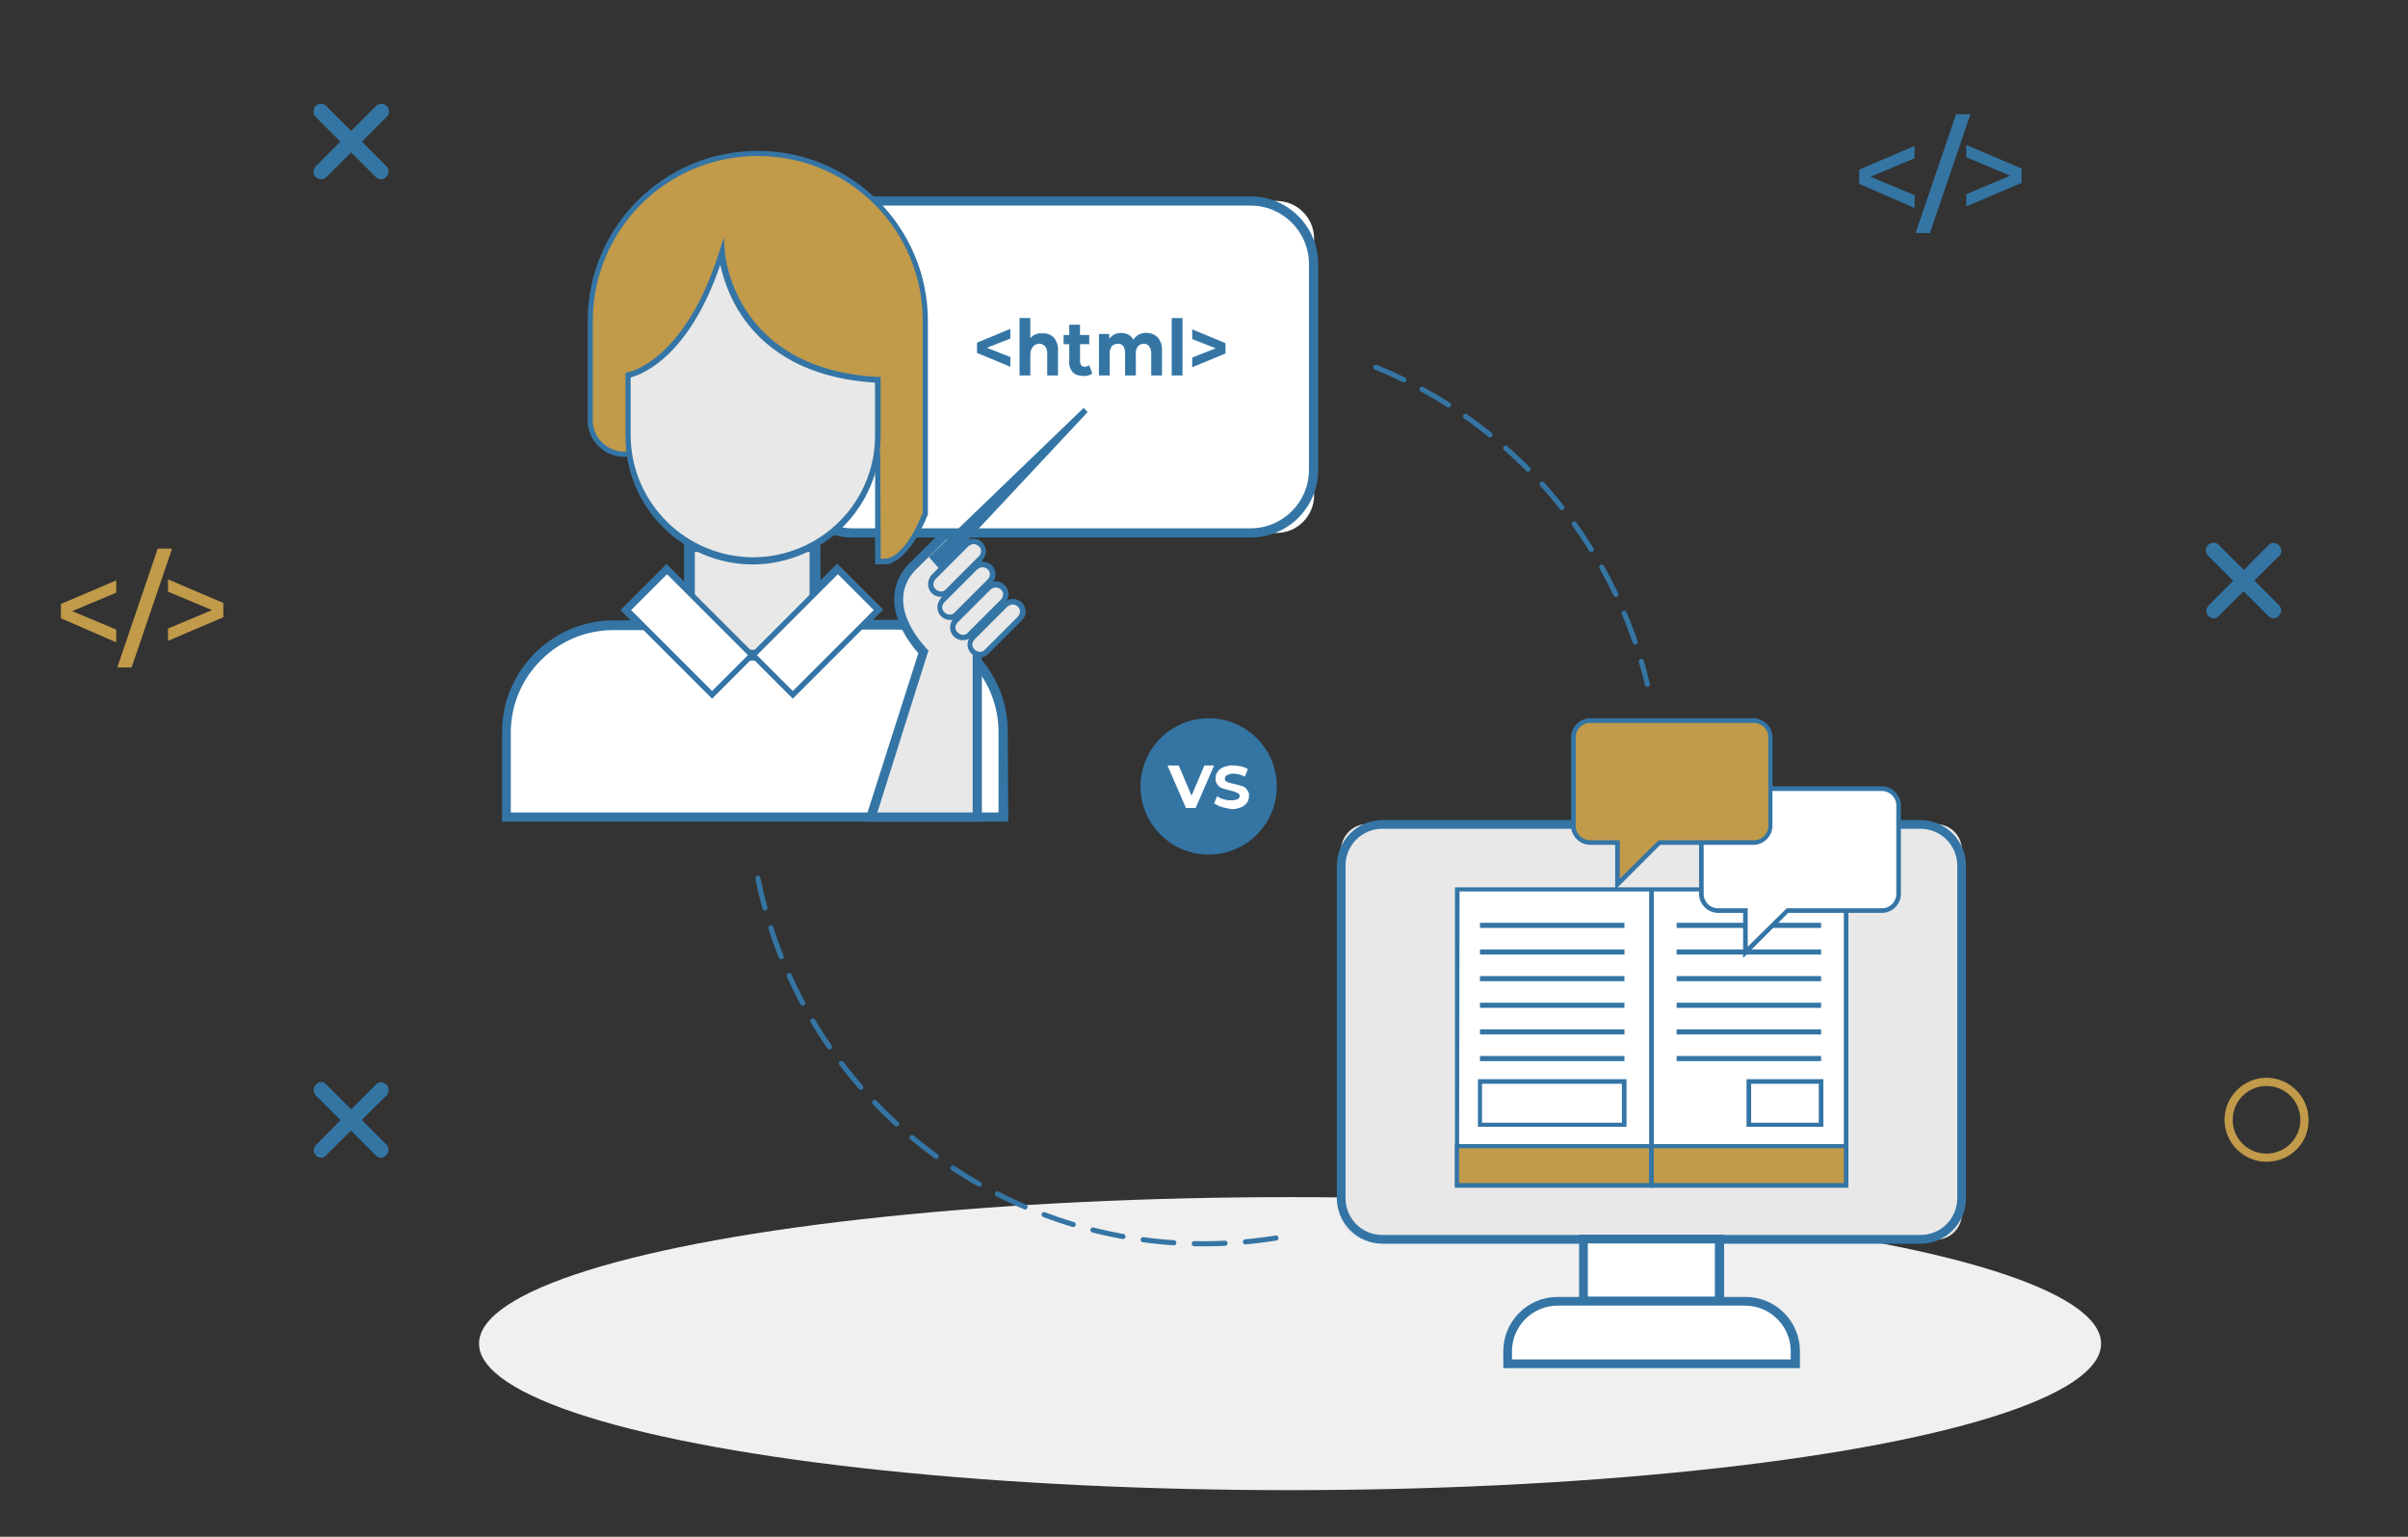
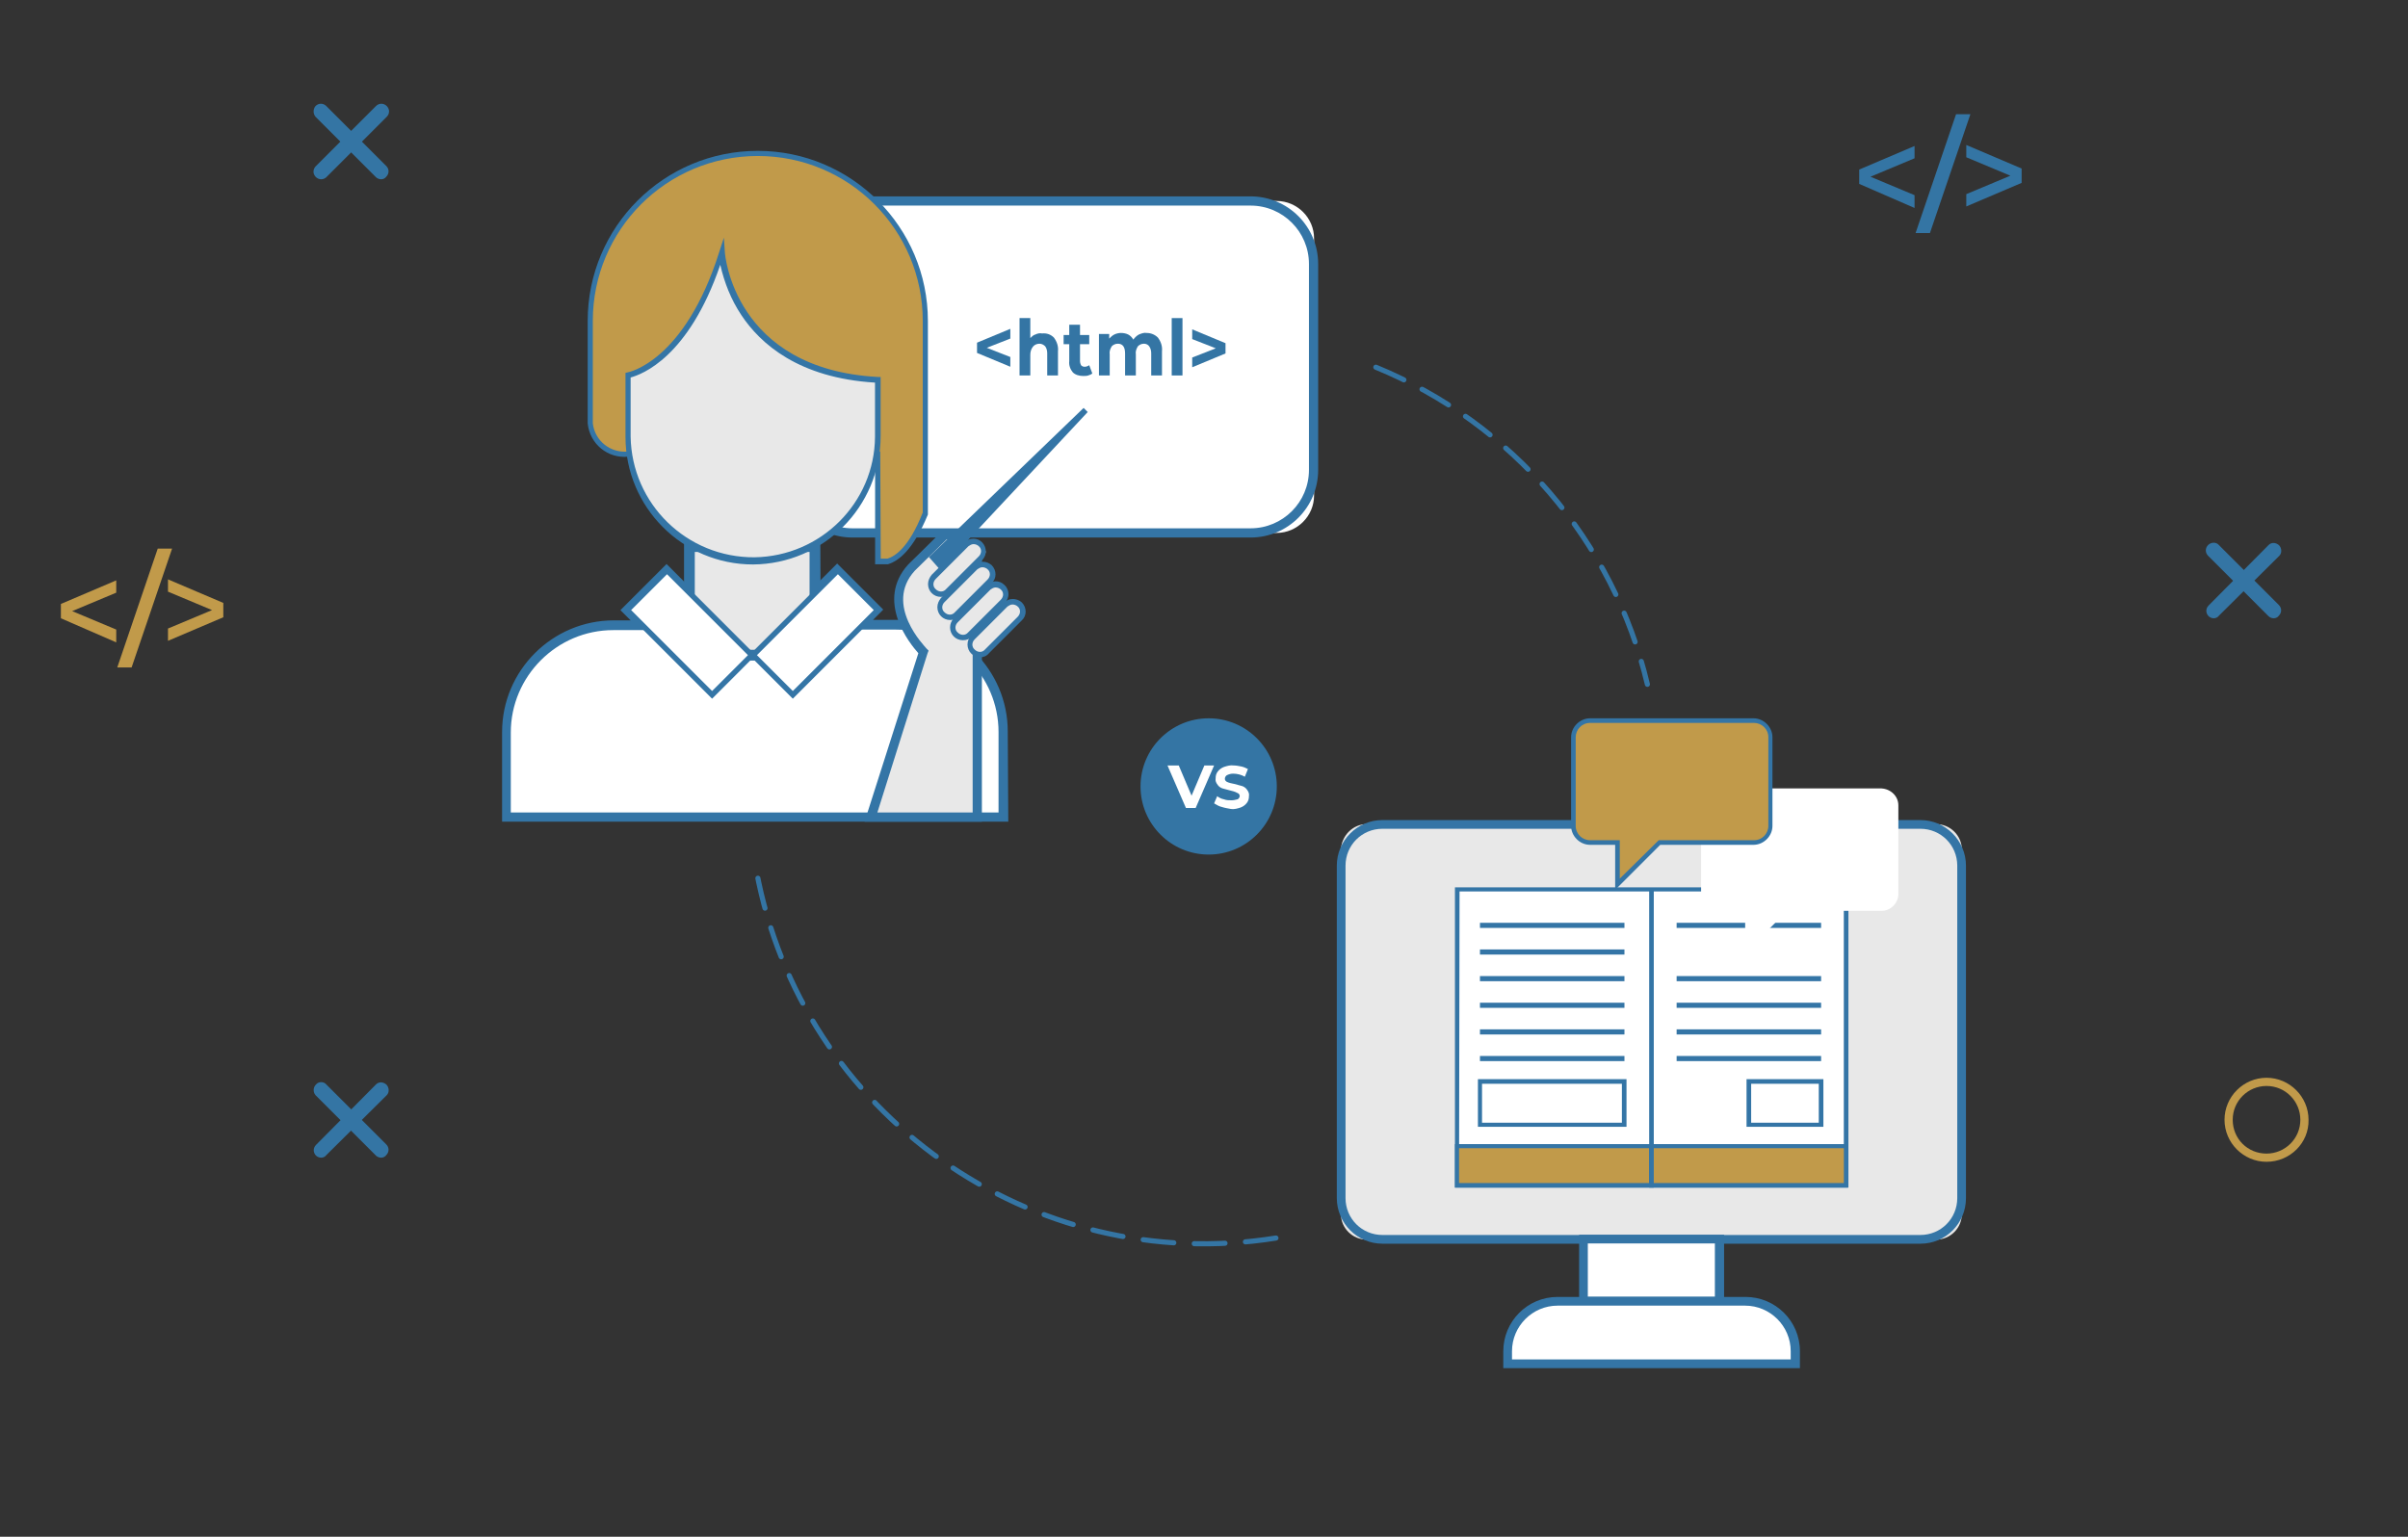
<svg xmlns="http://www.w3.org/2000/svg" xmlns:xlink="http://www.w3.org/1999/xlink" version="1.1" id="Layer_1" x="0px" y="0px" viewBox="0 0 470 300" style="enable-background:new 0 0 470 300;" xml:space="preserve">
  <rect x="0" y="0" width="470" height="300" fill="#333333" stroke="none" />
  <style type="text/css">
	.st0{fill:#F0F0F0;}
	.st1{fill:#E8E8E8;}
	.st2{fill:#3475A6;}
	.st3{fill:#FFFFFF;}
	.st4{fill:none;}
	.st5{fill:#C19A4A;}
	.st6{fill:none;stroke:#3475A6;stroke-miterlimit:10;}
	.st7{clip-path:url(#SVGID_2_);}
	.st8{fill:#3475A4;}
	.st9{fill:none;stroke:#3475A4;stroke-linecap:round;stroke-miterlimit:10;stroke-dasharray:6,4;}
</style>
  <g id="Group_3168" transform="translate(-111.113 -1281)">
    <g transform="matrix(1, 0, 0, 1, 111.11, 1281)">
-       <ellipse id="Ellipse_42-2" class="st0" cx="251.8" cy="262.3" rx="158.3" ry="28.6" />
-     </g>
+       </g>
    <g id="Group_3166" transform="translate(-801.246 855.986)">
      <g id="Group_3123" transform="translate(1155.182 547.138)">
        <g id="Group_3106" transform="translate(0 18.466)">
          <g id="Group_3104" transform="translate(0.798 0.797)">
            <path id="Rectangle_2591" class="st1" d="M23.1,19.5h111.2c2.7,0,5,2.2,5,5v71.1c0,2.7-2.2,5-5,5H23.1c-2.7,0-5-2.2-5-5V24.5       C18.2,21.8,20.4,19.5,23.1,19.5z" />
          </g>
          <g id="Group_3105">
            <path id="Path_1350" class="st2" d="M132,102.2H27c-4.9,0-8.9-4-8.9-8.9V28.4c0-4.9,4-8.9,8.9-8.9h105c4.9,0,8.9,4,8.9,8.9       v64.9C140.9,98.2,137,102.2,132,102.2z M27,21.2c-4,0-7.2,3.2-7.2,7.2v64.9c0,4,3.2,7.2,7.2,7.2h105c4,0,7.2-3.2,7.2-7.2V28.4       c0-4-3.2-7.2-7.2-7.2L27,21.2z" />
          </g>
        </g>
        <g id="Group_3107" transform="translate(44.092 94.015)">
          <rect id="Rectangle_2592" x="22.2" y="25.8" class="st3" width="26.5" height="12" />
          <path id="Path_1351" class="st2" d="M49.6,38.7H21.3V24.9h28.3V38.7z M23,37h24.8V26.6H23V37z" />
        </g>
        <g id="Group_3110" transform="translate(30.293 105.359)">
          <g id="Group_3108" transform="translate(0.797 0.797)">
            <path id="Path_1352" class="st3" d="M30.1,25.8h36.7c5.4,0,9.7,4.3,9.7,9.7v2.4H20.4v-2.4C20.4,30.2,24.7,25.8,30.1,25.8z" />
          </g>
          <g id="Group_3109">
            <path id="Path_1353" class="st2" d="M78.2,39.6H20.3v-3.3c0-5.8,4.7-10.6,10.6-10.6h36.7c5.8,0,10.6,4.7,10.6,10.6V39.6z        M22,37.9h54.4v-1.6c0-4.9-4-8.9-8.9-8.9H30.9c-4.9,0-8.9,4-8.9,8.9V37.9z" />
          </g>
        </g>
        <g id="Group_3116" transform="translate(21.457 30.704)">
          <g id="Group_3113">
            <g id="Group_3111">
              <path id="Path_1354" class="st3" d="M20.1,78.6H96V20.8l-38,0l-38,0L20.1,78.6z" />
              <path id="Path_1355" class="st2" d="M96.5,79H19.7V20.4h76.8V79z M20.5,78.1h75.1V21.2l-37.5,0l-37.5,0L20.5,78.1z" />
            </g>
            <g id="Group_3112" transform="translate(35.41 0.39)">
              <line id="Line_45" class="st4" x1="22.7" y1="78.2" x2="22.7" y2="20.4" />
              <rect id="Rectangle_2593" x="22.2" y="20.4" class="st2" width="0.9" height="57.8" />
            </g>
          </g>
          <g id="Group_3114" transform="translate(0 46.721)">
            <rect id="Rectangle_2594" x="20.1" y="24.2" class="st5" width="38" height="7.7" />
            <path id="Path_1356" class="st2" d="M58.5,32.3H19.7v-8.5h38.8V32.3z M20.5,31.4h37.1v-6.8H20.5V31.4z" />
          </g>
          <g id="Group_3115" transform="translate(35.41 46.721)">
            <rect id="Rectangle_2595" x="22.7" y="24.2" class="st5" width="38" height="7.7" />
            <path id="Path_1357" class="st2" d="M61.1,32.3H22.2v-8.5h38.8V32.3z M23.1,31.4h37.1v-6.8H23.1V31.4z" />
          </g>
        </g>
        <g id="Group_3117" transform="translate(26.041 37.622)">
          <line id="Line_46" class="st6" x1="20" y1="20.9" x2="48.2" y2="20.9" />
          <line id="Line_47" class="st6" x1="20" y1="26.1" x2="48.2" y2="26.1" />
          <line id="Line_48" class="st6" x1="20" y1="31.3" x2="48.2" y2="31.3" />
          <line id="Line_49" class="st6" x1="20" y1="36.5" x2="48.2" y2="36.5" />
          <line id="Line_50" class="st6" x1="20" y1="41.7" x2="48.2" y2="41.7" />
          <line id="Line_51" class="st6" x1="20" y1="46.9" x2="48.2" y2="46.9" />
        </g>
        <g id="Group_3118" transform="translate(61.825 37.622)">
          <line id="Line_52" class="st6" x1="22.6" y1="20.9" x2="50.8" y2="20.9" />
-           <line id="Line_53" class="st6" x1="22.6" y1="26.1" x2="50.8" y2="26.1" />
          <line id="Line_54" class="st6" x1="22.6" y1="31.3" x2="50.8" y2="31.3" />
          <line id="Line_55" class="st6" x1="22.6" y1="36.5" x2="50.8" y2="36.5" />
          <line id="Line_56" class="st6" x1="22.6" y1="41.7" x2="50.8" y2="41.7" />
          <line id="Line_57" class="st6" x1="22.6" y1="46.9" x2="50.8" y2="46.9" />
        </g>
        <g id="Group_3119" transform="translate(25.643 65.647)">
          <rect id="Rectangle_2596" x="20.4" y="23.3" class="st3" width="28.2" height="8.5" />
          <path id="Path_1358" class="st2" d="M49,32.2H20v-9.3H49V32.2z M20.8,31.4h27.3v-7.6H20.8V31.4z" />
        </g>
        <g id="Group_3120" transform="translate(74.572 65.647)">
          <rect id="Rectangle_2597" x="23.9" y="23.3" class="st3" width="14.1" height="8.5" />
          <path id="Path_1359" class="st2" d="M38.5,32.2h-15v-9.3h15V32.2z M24.4,31.4h13.2v-7.6H24.4V31.4z" />
        </g>
        <g id="Group_3121" transform="translate(65.903 12.39)">
          <path id="Path_1360" class="st3" d="M61.8,22.7V40c0,1.8-1.5,3.3-3.3,3.3c0,0,0,0,0,0H40.1l-8.2,8.2v-8.2h-5.3      c-1.8,0-3.3-1.5-3.3-3.3c0,0,0,0,0,0V22.7c0-1.8,1.5-3.3,3.3-3.3c0,0,0,0,0,0h31.9C60.3,19.5,61.8,20.9,61.8,22.7      C61.8,22.7,61.8,22.7,61.8,22.7z" />
-           <path id="Path_1361" class="st2" d="M31.5,52.5v-8.8h-4.9c-2,0-3.7-1.7-3.7-3.7V22.7c0-2,1.7-3.7,3.7-3.7h32      c2,0,3.7,1.7,3.7,3.7V40c0,2-1.7,3.7-3.7,3.7H40.3L31.5,52.5z M26.6,19.9c-1.6,0-2.8,1.3-2.8,2.8V40c0,1.6,1.3,2.8,2.8,2.8h5.8      v7.5l7.6-7.5h18.6c1.6,0,2.8-1.3,2.8-2.8V22.7c0-1.6-1.3-2.8-2.8-2.8L26.6,19.9z" />
        </g>
        <g id="Group_3122" transform="translate(42.629)">
          <path id="Path_1362" class="st5" d="M60.1,21.8v17.3c0,1.8-1.5,3.3-3.3,3.3c0,0,0,0,0,0H38.4l-8.2,8.2v-8.2h-5.3      c-1.8,0-3.3-1.5-3.3-3.3c0,0,0,0,0,0V21.8c0-1.8,1.5-3.3,3.3-3.3c0,0,0,0,0,0h32C58.7,18.6,60.1,20,60.1,21.8      C60.1,21.8,60.1,21.8,60.1,21.8z" />
          <path id="Path_1363" class="st2" d="M29.8,51.6v-8.8h-4.9c-2,0-3.7-1.7-3.7-3.7V21.8c0-2,1.7-3.7,3.7-3.7h31.9      c2,0,3.7,1.7,3.7,3.7v17.3c0,2-1.7,3.7-3.7,3.7H38.6L29.8,51.6z M24.9,19c-1.6,0-2.8,1.3-2.8,2.8v17.3c0,1.6,1.3,2.8,2.8,2.8      h5.8v7.5l7.6-7.5h18.6c1.6,0,2.8-1.3,2.8-2.8V21.8c0-1.6-1.3-2.8-2.8-2.8L24.9,19z" />
        </g>
      </g>
      <g id="Group_3163" transform="translate(1003.257 425.015)">
        <g id="Group_3124" transform="translate(0 94.006)">
          <path id="Path_1364" class="st3" d="M62,28l10.6-10.6l7.8,7.8L77.5,28h6.6c11.5,0,20.9,9.4,20.9,20.9v16.5H8V48.9      C8,37.4,17.4,28,28.9,28l0,0h5.5l-2.9-2.9l7.8-7.8L49.9,28" />
          <path id="Path_1365" class="st2" d="M105.9,66.4H7.1V48.9c0-12,9.8-21.8,21.8-21.8h3.3l-2-2l9-9l11.3,11.3l-1.3,1.3l-10-10      l-6.5,6.5l3.8,3.8h-7.7c-11,0-20,9-20,20v15.6h95.2V48.9c0-11-9-20-20-20h-8.8l3.8-3.8l-6.5-6.5l-10,10l-1.3-1.3l11.3-11.3l9,9      l-2,2h4.5c12,0,21.8,9.8,21.8,21.8L105.9,66.4z" />
        </g>
        <g id="Group_3125" transform="translate(65.949 87.814)">
          <path id="Path_1366" class="st1" d="M13.1,71.7l10.3-32.3c0,0-9.2-9-2.3-16.4l6.1-6c0.5-0.5,1.4-0.5,1.9,0l4.8,4.8v49.9      L13.1,71.7" />
          <path id="Path_1367" class="st2" d="M34.8,72.6H11.9l10.5-32.9c-1.7-1.9-8.4-10.2-2-17.3l6.1-6c0.9-0.9,2.3-0.9,3.2,0l5.1,5      L34.8,72.6z M14.4,70.8H33V22.1l-4.6-4.5c-0.2-0.2-0.5-0.2-0.6,0l-6.1,6c-6.1,6.7,2,14.8,2.3,15.2l0.4,0.4l-0.2,0.5L14.4,70.8z" />
        </g>
        <g id="Group_3126" transform="translate(51.387 27.034)">
          <path id="Rectangle_2598" class="st3" d="M19.1,12.2h87.8c4,0,7.3,3.3,7.3,7.3v50.2c0,4-3.3,7.3-7.3,7.3H19.1      c-4,0-7.3-3.3-7.3-7.3V19.5C11.7,15.4,15,12.2,19.1,12.2z" />
          <path id="Path_1368" class="st2" d="M101.8,77.9H24.1c-7.3,0-13.2-5.9-13.2-13.2V24.5c0-7.3,5.9-13.2,13.2-13.2h77.7      c7.3,0,13.2,5.9,13.2,13.2v40.2C115,72,109.1,77.9,101.8,77.9z M24.1,13.1c-6.3,0-11.4,5.1-11.4,11.4v40.2      c0,6.3,5.1,11.4,11.4,11.4h77.7c6.3,0,11.4-5.1,11.4-11.4V24.5c0-6.3-5.1-11.4-11.4-11.4H24.1z" />
        </g>
        <g id="Group_3161" transform="translate(0.841)">
          <g>
            <defs>
              <circle id="SVGID_1_" cx="81.7" cy="83.9" r="74.6" />
            </defs>
            <clipPath id="SVGID_2_">
              <use xlink:href="#SVGID_1_" style="overflow:visible;" />
            </clipPath>
            <g id="Group_3160" class="st7">
              <g id="Group_3131" transform="translate(32.273 89.849)">
                <g id="Group_3128" transform="translate(0.993 0.994)">
                  <g id="Group_3127">
                    <rect id="Rectangle_2599" x="9.6" y="15.9" class="st1" width="24.5" height="21.2" />
                  </g>
                </g>
                <g id="Group_3130">
                  <g id="Group_3129">
                    <path id="Path_1369" class="st2" d="M36.2,39.1H9.5V15.8h26.6L36.2,39.1z M11.6,37H34V17.9H11.6V37z" />
                  </g>
                </g>
              </g>
              <g id="Group_3134" transform="translate(21.247 94.496)">
                <g id="Group_3132" transform="translate(0.703 0.703)">
                  <rect id="Rectangle_2600" x="15.4" y="16.6" transform="matrix(0.707 -0.707 0.707 0.707 -13.902 23.078)" class="st3" width="11" height="23.4" />
                </g>
                <g id="Group_3133">
                  <path id="Path_1370" class="st2" d="M26,41.9L8.7,24.6l8.5-8.5l17.3,17.3L26,41.9z M10.2,24.6L26,40.4l7-7L17.2,17.6          L10.2,24.6z" />
                </g>
              </g>
              <g id="Group_3137" transform="translate(44.104 94.496)">
                <g id="Group_3135" transform="translate(0.702 0.703)">
                  <rect id="Rectangle_2601" x="10.9" y="22.8" transform="matrix(0.707 -0.707 0.707 0.707 -13.418 24.248)" class="st3" width="23.4" height="11" />
                </g>
                <g id="Group_3136">
                  <path id="Path_1371" class="st2" d="M18.9,41.9l-8.5-8.5l17.3-17.3l8.5,8.5L18.9,41.9z M11.9,33.4l7,7l15.8-15.8l-7-7          L11.9,33.4z" />
                </g>
              </g>
              <g id="Group_3140" transform="translate(14.668 18.751)">
                <g id="Group_3138" transform="translate(0.497 0.497)">
                  <path id="Path_1372" class="st5" d="M41,10.7L41,10.7c-18.1,0-32.7,14.6-32.7,32.7c0,0,0,0,0,0v20c0.4,3.7,3.7,6.4,7.4,6          c0,0,0,0,0,0c6.8-0.4,48.8,0,48.8,0v21h1.9c1.8-0.5,4.6-2.5,7.4-9.4V43.4C73.7,25.3,59.1,10.7,41,10.7z" />
                </g>
                <g id="Group_3139">
                  <path id="Path_1373" class="st2" d="M66.9,91.4h-2.5v-21c-4.9,0-42-0.3-48.2,0c-4,0.4-7.5-2.5-7.9-6.5v-20          c0-18.4,14.9-33.2,33.2-33.2s33.2,14.9,33.2,33.2v37.7l0,0.1C71.8,88.7,68.9,90.8,66.9,91.4L66.9,91.4z M65.5,90.3h1.3          c1.4-0.4,4.2-2.1,6.9-9V43.9c0-17.8-14.4-32.2-32.2-32.2S9.3,26.1,9.3,43.9v20c0.4,3.4,3.4,5.8,6.8,5.5c0,0,0,0,0,0          c6.7-0.3,48.4,0,48.8,0h0.5L65.5,90.3z" />
                </g>
              </g>
              <g id="Group_3145" transform="translate(21.547 34.691)">
                <g id="Group_3142" transform="translate(0.496 2.72)">
                  <g id="Group_3141">
                    <path id="Path_1374" class="st1" d="M27.1,12c-7,22.1-18.3,23.8-18.3,23.8v12c0,13.5,10.9,24.4,24.4,24.4l0,0           c13.5,0,24.4-10.9,24.4-24.4v-11C28.4,35.3,27.1,12,27.1,12z" />
                  </g>
                </g>
                <g id="Group_3144">
                  <g id="Group_3143">
                    <path id="Path_1375" class="st2" d="M33.7,75.5c-13.8,0-24.9-11.2-24.9-24.9V38.1L9.2,38c0.1,0,11.1-2,17.9-23.5l0.9-2.8           l0.2,2.9c0,0.2,1.7,22.8,29.9,24.3l0.5,0v11.5C58.6,64.3,47.4,75.4,33.7,75.5z M9.8,39v11.5C10,63.7,20.8,74.2,34,74.1           c12.9-0.2,23.4-10.6,23.5-23.5V40c-14.9-0.9-22.4-7.6-26.1-13.2c-2-3-3.3-6.3-4.1-9.8C21.1,35.1,12,38.4,9.8,39L9.8,39z" />
                  </g>
                </g>
              </g>
              <g id="Group_3148" transform="translate(76.432 89.154)">
                <g id="Group_3146" transform="translate(0 0)">
                  <path id="Rectangle_2602" class="st1" d="M13.4,24.2l7.7-7.7c0.4-0.4,1-0.4,1.4,0l1.4,1.4c0.4,0.4,0.4,1,0,1.4L16.2,27          c-0.4,0.4-1,0.4-1.4,0l-1.4-1.4C13,25.2,13,24.6,13.4,24.2z" />
                </g>
                <g id="Group_3147" transform="translate(0.266 0.266)">
                  <path id="Path_1376" class="st2" d="M15.2,27.1c-1.4,0-2.5-1.1-2.5-2.5c0-0.7,0.3-1.3,0.7-1.8l6.4-6.4          c1-0.9,2.6-0.9,3.5,0.1c0.9,1,0.9,2.4,0,3.4L17,26.4C16.5,26.9,15.9,27.1,15.2,27.1z M21.6,16.8c-0.4,0-0.7,0.2-1,0.4          l-6.4,6.4c-0.6,0.6-0.6,1.5,0,2c0.6,0.6,1.5,0.6,2,0l6.4-6.4c0.6-0.6,0.6-1.5,0-2C22.4,17,22,16.8,21.6,16.8L21.6,16.8z" />
                </g>
              </g>
              <g id="Group_3151" transform="translate(78.054 93.349)">
                <g id="Group_3149" transform="translate(0 0)">
                  <path id="Rectangle_2603" class="st1" d="M13.5,24.5l7.7-7.7c0.4-0.4,1-0.4,1.4,0l1.4,1.4c0.4,0.4,0.4,1,0,1.4l-7.7,7.7          c-0.4,0.4-1,0.4-1.4,0l-1.4-1.4C13.2,25.5,13.2,24.9,13.5,24.5z" />
                </g>
                <g id="Group_3150" transform="translate(0.265 0.286)">
                  <path id="Path_1377" class="st2" d="M15.4,27.4c-1.4,0-2.5-1.1-2.5-2.5c0-0.7,0.3-1.3,0.7-1.8l6.4-6.4c1-0.9,2.5-0.9,3.5,0          c1,1,1,2.6,0,3.5l-6.4,6.4C16.7,27.2,16,27.4,15.4,27.4z M21.7,17.1c-0.4,0-0.7,0.2-1,0.4l-6.4,6.4c-0.6,0.6-0.6,1.5,0,2          c0.6,0.6,1.5,0.6,2,0l6.4-6.4c0.6-0.6,0.6-1.5,0-2C22.5,17.3,22.1,17.1,21.7,17.1L21.7,17.1z" />
                </g>
              </g>
              <g id="Group_3154" transform="translate(80.432 97.014)">
                <g id="Group_3152" transform="translate(0 0)">
                  <path id="Rectangle_2604" class="st1" d="M13.7,24.8l7.7-7.7c0.4-0.4,1-0.4,1.4,0l1.4,1.4c0.4,0.4,0.4,1,0,1.4l-7.7,7.7          c-0.4,0.4-1,0.4-1.4,0l-1.4-1.4C13.3,25.8,13.3,25.2,13.7,24.8z" />
                </g>
                <g id="Group_3153" transform="translate(0.265 0.266)">
                  <path id="Path_1378" class="st2" d="M15.5,27.7c-1.4,0-2.5-1.1-2.5-2.5c0-0.7,0.3-1.3,0.7-1.8l6.4-6.4          c0.9-1,2.5-1.1,3.5-0.1c1,0.9,1.1,2.5,0.1,3.5c0,0-0.1,0.1-0.1,0.1L17.3,27C16.8,27.5,16.2,27.7,15.5,27.7z M21.9,17.4          c-0.4,0-0.7,0.2-1,0.4l-6.4,6.4c-0.6,0.6-0.6,1.5,0,2c0.6,0.6,1.5,0.6,2,0l0,0l6.4-6.4c0.6-0.6,0.6-1.5,0-2          C22.7,17.6,22.3,17.4,21.9,17.4L21.9,17.4z" />
                </g>
              </g>
              <g id="Group_3157" transform="translate(83.535 100.118)">
                <g id="Group_3155" transform="translate(0 0)">
                  <path id="Rectangle_2605" class="st1" d="M13.9,25l7.7-7.7c0.4-0.4,1-0.4,1.4,0l1.4,1.4c0.4,0.4,0.4,1,0,1.4l-7.7,7.7          c-0.4,0.4-1,0.4-1.4,0l-1.4-1.4C13.6,26,13.6,25.4,13.9,25z" />
                </g>
                <g id="Group_3156" transform="translate(0.266 0.287)">
                  <path id="Path_1379" class="st2" d="M15.8,27.9c-1.4,0-2.5-1.1-2.5-2.5c0-0.7,0.3-1.3,0.7-1.8l6.4-6.4c1-0.9,2.5-0.9,3.5,0          c1,1,1,2.6,0,3.5l-6.4,6.4C17,27.7,16.4,27.9,15.8,27.9z M22.1,17.6c-0.4,0-0.7,0.2-1,0.4l-6.4,6.4c-0.6,0.6-0.6,1.5,0,2          c0.6,0.6,1.5,0.6,2,0l0,0l6.4-6.4c0.6-0.6,0.6-1.5,0-2C22.9,17.8,22.5,17.6,22.1,17.6L22.1,17.6z" />
                </g>
              </g>
              <g id="Group_3159" transform="translate(76.864 65.634)">
                <g id="Group_3158">
                  <path id="Path_1380" class="st2" d="M12.7,43.1L42.9,14l0.8,0.8L14.9,45.6L12.7,43.1z" />
                </g>
              </g>
            </g>
          </g>
        </g>
        <g id="Group_3162" transform="translate(86.401 49.195)">
          <path id="Path_1381" class="st8" d="M19.9,16.9l-4.6,1.8l4.6,1.8v1.9l-6.5-2.7v-2l6.5-2.7V16.9z" />
          <path id="Path_1382" class="st8" d="M28.4,16.7c0.6,0.8,0.9,1.7,0.8,2.7v4.7h-2.1v-4.3c0-0.5-0.1-1-0.4-1.4      c-0.3-0.3-0.7-0.5-1.1-0.5c-0.5,0-1,0.2-1.3,0.6c-0.4,0.5-0.5,1.1-0.5,1.6v4h-2.1V12.9h2.1v3.9c0.3-0.3,0.6-0.6,1-0.7      c0.4-0.2,0.9-0.3,1.3-0.2C27,15.8,27.8,16.1,28.4,16.7z" />
          <path id="Path_1383" class="st8" d="M35.9,23.7c-0.2,0.2-0.5,0.3-0.8,0.4c-0.3,0.1-0.6,0.1-1,0.1c-0.7,0-1.5-0.2-2-0.7      c-0.5-0.6-0.8-1.4-0.7-2.2v-3.3h-1.1v-1.8h1.1v-2h2.1v2h1.8v1.8h-1.8v3.3c0,0.3,0.1,0.6,0.2,0.8c0.2,0.2,0.4,0.3,0.7,0.3      c0.3,0,0.6-0.1,0.9-0.3L35.9,23.7z" />
          <path id="Path_1384" class="st8" d="M48.7,16.7c0.6,0.8,0.9,1.7,0.8,2.7v4.7h-2.1v-4.3c0-0.5-0.1-1-0.4-1.4      c-0.2-0.3-0.6-0.5-1-0.5c-0.5,0-0.9,0.2-1.2,0.5c-0.3,0.5-0.5,1-0.4,1.6v4.1h-2.1v-4.3c0-1.3-0.5-1.9-1.4-1.9      c-0.5,0-0.9,0.2-1.2,0.5c-0.3,0.5-0.5,1-0.4,1.6v4.1h-2.1v-8.1h2v0.9c0.3-0.3,0.6-0.6,1-0.8c0.4-0.2,0.9-0.3,1.3-0.3      c0.5,0,1,0.1,1.4,0.3c0.4,0.2,0.8,0.6,1,1c0.3-0.4,0.7-0.8,1.1-1c0.5-0.2,1-0.4,1.5-0.3C47.3,15.8,48.1,16.1,48.7,16.7z" />
          <path id="Path_1385" class="st8" d="M51.4,12.9h2.1v11.2h-2.1V12.9z" />
          <path id="Path_1386" class="st8" d="M61.9,17.8v2l-6.5,2.7v-1.9l4.6-1.8l-4.6-1.8v-1.9L61.9,17.8z" />
        </g>
      </g>
      <g id="Group_3165" transform="translate(1119.469 547.138)">
        <circle id="Ellipse_47" class="st8" cx="28.8" cy="31.4" r="13.3" />
        <g id="Group_3164" transform="translate(4.963 8.406)">
          <path id="Path_1387" class="st3" d="M24.9,18.9l-3.6,8.3h-1.9l-3.6-8.3H18l2.5,5.9l2.5-5.9L24.9,18.9z" />
          <path id="Path_1388" class="st3" d="M26.4,27c-0.5-0.1-1-0.4-1.5-0.7l0.6-1.4c0.4,0.3,0.8,0.5,1.3,0.6c0.5,0.2,1,0.2,1.5,0.2      c0.4,0,0.8-0.1,1.2-0.2c0.2-0.1,0.4-0.4,0.4-0.6c0-0.2-0.1-0.4-0.2-0.5c-0.2-0.1-0.4-0.2-0.6-0.3c-0.2-0.1-0.6-0.2-1-0.3      c-0.5-0.1-1-0.3-1.5-0.4c-0.4-0.1-0.8-0.4-1-0.7c-0.3-0.4-0.5-0.8-0.4-1.3c0-0.5,0.1-0.9,0.4-1.3c0.3-0.4,0.7-0.7,1.2-0.9      c0.6-0.2,1.3-0.4,1.9-0.3c0.5,0,1,0.1,1.5,0.2c0.5,0.1,0.9,0.3,1.3,0.5l-0.6,1.5c-0.7-0.4-1.5-0.6-2.3-0.6      c-0.4,0-0.8,0.1-1.2,0.3c-0.2,0.1-0.4,0.4-0.4,0.7c0,0.3,0.2,0.5,0.4,0.6c0.4,0.2,0.9,0.3,1.4,0.4c0.5,0.1,1,0.3,1.5,0.4      c0.4,0.1,0.8,0.4,1,0.7c0.3,0.4,0.5,0.8,0.4,1.3c0,0.5-0.1,0.9-0.4,1.3c-0.3,0.4-0.7,0.7-1.2,0.9c-0.6,0.2-1.3,0.4-1.9,0.3      C27.7,27.3,27,27.2,26.4,27z" />
        </g>
      </g>
      <path id="Path_1389" class="st9" d="M1161.4,666.7c-47.6,7.6-92.6-24.2-101.4-71.7" />
      <path id="Path_1390" class="st9" d="M1180.9,496.7c26.6,10.9,46.4,34,53,61.9" />
    </g>
    <g>
      <path id="Path_945" class="st8" d="M484.8,1311.9l-8.6,3.6l8.6,3.6v2.5l-10.8-4.7v-2.8l10.8-4.6V1311.9z" />
      <path id="Path_946" class="st8" d="M495.7,1303.3l-7.9,23.2H485l7.9-23.2H495.7z" />
      <path id="Path_947" class="st8" d="M494.9,1318.9l8.6-3.6l-8.6-3.6v-2.4l10.8,4.6v2.8l-10.8,4.6    C494.9,1321.3,494.9,1318.9,494.9,1318.9z" />
    </g>
    <path id="Path_958" class="st8" d="M185.5,1315.1c-0.2,0-0.3-0.1-0.4-0.2l-11.7-11.7c-0.2-0.2-0.2-0.6,0-0.8c0.2-0.2,0.6-0.2,0.8,0   l11.7,11.7c0.2,0.2,0.2,0.6,0,0.8C185.8,1315,185.7,1315.1,185.5,1315.1L185.5,1315.1z" />
    <path id="Path_959" class="st8" d="M185.5,1316c-0.4,0-0.8-0.2-1-0.4l-11.8-11.8c-0.5-0.6-0.5-1.5,0-2.1c0.6-0.6,1.5-0.6,2.1,0l0,0   l11.7,11.7c0.6,0.6,0.6,1.5,0,2.1C186.3,1315.8,185.9,1316,185.5,1316z" />
    <path id="Path_960" class="st8" d="M173.8,1315.1c-0.3,0-0.6-0.3-0.6-0.6c0-0.2,0.1-0.3,0.2-0.4l11.7-11.7c0.2-0.2,0.6-0.2,0.8,0   c0.2,0.2,0.2,0.6,0,0.8l0,0l-11.7,11.7C174.1,1315,173.9,1315.1,173.8,1315.1z" />
    <path id="Path_961" class="st8" d="M173.8,1316c-0.8,0-1.5-0.7-1.5-1.5c0-0.4,0.2-0.8,0.4-1l11.8-11.8c0.6-0.6,1.5-0.6,2.1,0   c0.6,0.6,0.6,1.5,0,2.1l-11.8,11.8C174.6,1315.8,174.2,1316,173.8,1316z" />
    <g id="Group_3020">
      <path id="Path_962" class="st8" d="M554.9,1400.8c-0.2,0-0.3-0.1-0.4-0.2l-11.7-11.7c-0.2-0.2-0.2-0.6,0-0.8    c0.2-0.2,0.6-0.2,0.8,0l0,0l11.7,11.7c0.2,0.2,0.2,0.6,0,0.8C555.2,1400.7,555.1,1400.8,554.9,1400.8L554.9,1400.8z" />
      <path id="Path_963" class="st8" d="M554.9,1401.7c-0.4,0-0.8-0.2-1-0.4l-11.8-11.8c-0.6-0.6-0.6-1.5,0-2.1c0.6-0.6,1.6-0.6,2.1,0    l11.7,11.7c0.6,0.6,0.6,1.5,0,2.1C555.7,1401.5,555.3,1401.7,554.9,1401.7L554.9,1401.7z" />
      <path id="Path_964" class="st8" d="M543.2,1400.8c-0.3,0-0.6-0.3-0.6-0.6c0-0.2,0.1-0.3,0.2-0.4l11.7-11.7c0.2-0.2,0.6-0.2,0.8,0    c0.2,0.2,0.2,0.6,0,0.8l-11.7,11.7C543.5,1400.7,543.3,1400.8,543.2,1400.8z" />
      <path id="Path_965" class="st8" d="M543.2,1401.7c-0.4,0-0.8-0.2-1-0.4c-0.6-0.6-0.6-1.5,0-2.1l11.7-11.8c0.6-0.6,1.5-0.5,2.1,0.1    c0.5,0.6,0.5,1.5,0,2l-11.8,11.7C544,1401.5,543.6,1401.7,543.2,1401.7z" />
    </g>
    <g id="Group_3020-2">
      <path id="Path_962-2" class="st8" d="M185.5,1506.1c-0.2,0-0.3-0.1-0.4-0.2l-11.7-11.7c-0.2-0.2-0.2-0.6,0-0.8    c0.2-0.2,0.6-0.2,0.8,0l0,0l11.7,11.7c0.2,0.2,0.2,0.6,0,0.8C185.8,1506,185.7,1506.1,185.5,1506.1L185.5,1506.1z" />
      <path id="Path_963-2" class="st8" d="M185.5,1507c-0.4,0-0.8-0.2-1-0.4l-11.8-11.8c-0.5-0.6-0.5-1.5,0.1-2.1c0.5-0.6,1.5-0.6,2,0    l11.7,11.7c0.6,0.6,0.6,1.5,0,2.1C186.3,1506.8,185.9,1507,185.5,1507L185.5,1507z" />
      <path id="Path_964-2" class="st8" d="M173.8,1506.1c-0.3,0-0.6-0.3-0.6-0.6c0-0.2,0.1-0.3,0.2-0.4l11.7-11.7    c0.2-0.2,0.6-0.2,0.8,0c0.2,0.2,0.2,0.6,0,0.8l-11.7,11.7C174.1,1506,173.9,1506.1,173.8,1506.1z" />
      <path id="Path_965-2" class="st8" d="M173.8,1507c-0.4,0-0.8-0.2-1-0.4c-0.6-0.6-0.6-1.5,0-2.1l11.7-11.8c0.6-0.6,1.5-0.5,2.1,0.1    c0.5,0.6,0.5,1.5,0,2l-11.8,11.7C174.6,1506.8,174.2,1507,173.8,1507z" />
    </g>
    <g>
      <path id="Path_967" class="st5" d="M553.5,1507.8c-4.5,0-8.2-3.7-8.2-8.2s3.7-8.2,8.2-8.2s8.2,3.7,8.2,8.2l0,0    C561.8,1504.1,558.1,1507.8,553.5,1507.8z M553.5,1493c-3.6,0-6.6,2.9-6.6,6.6c0,3.7,2.9,6.6,6.6,6.6c3.6,0,6.6-2.9,6.6-6.6l0,0    C560.1,1496,557.2,1493,553.5,1493z" />
    </g>
    <g>
      <path id="Path_1304" class="st5" d="M133.8,1396.7l-8.6,3.6l8.6,3.6v2.5l-10.8-4.7v-2.8l10.8-4.6V1396.7z" />
      <path id="Path_1305" class="st5" d="M144.7,1388.1l-7.9,23.2H134l7.9-23.2H144.7z" />
      <path id="Path_1306" class="st5" d="M143.9,1403.7l8.6-3.6l-8.6-3.6v-2.4l10.8,4.6v2.8l-10.8,4.6    C143.9,1406.1,143.9,1403.7,143.9,1403.7z" />
    </g>
  </g>
</svg>